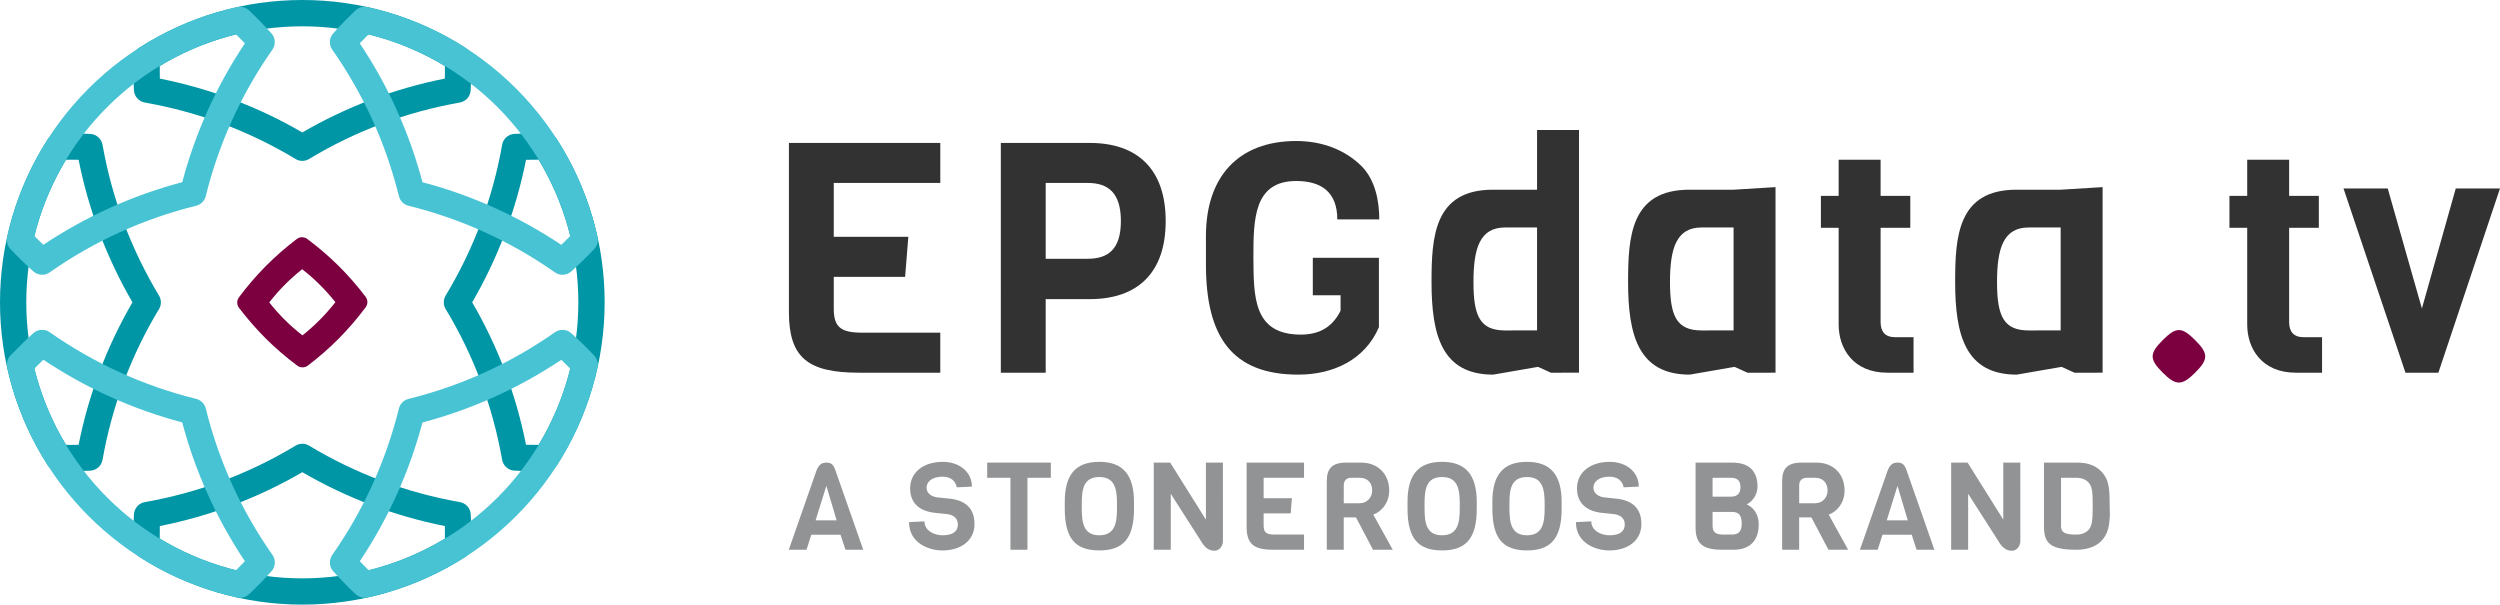
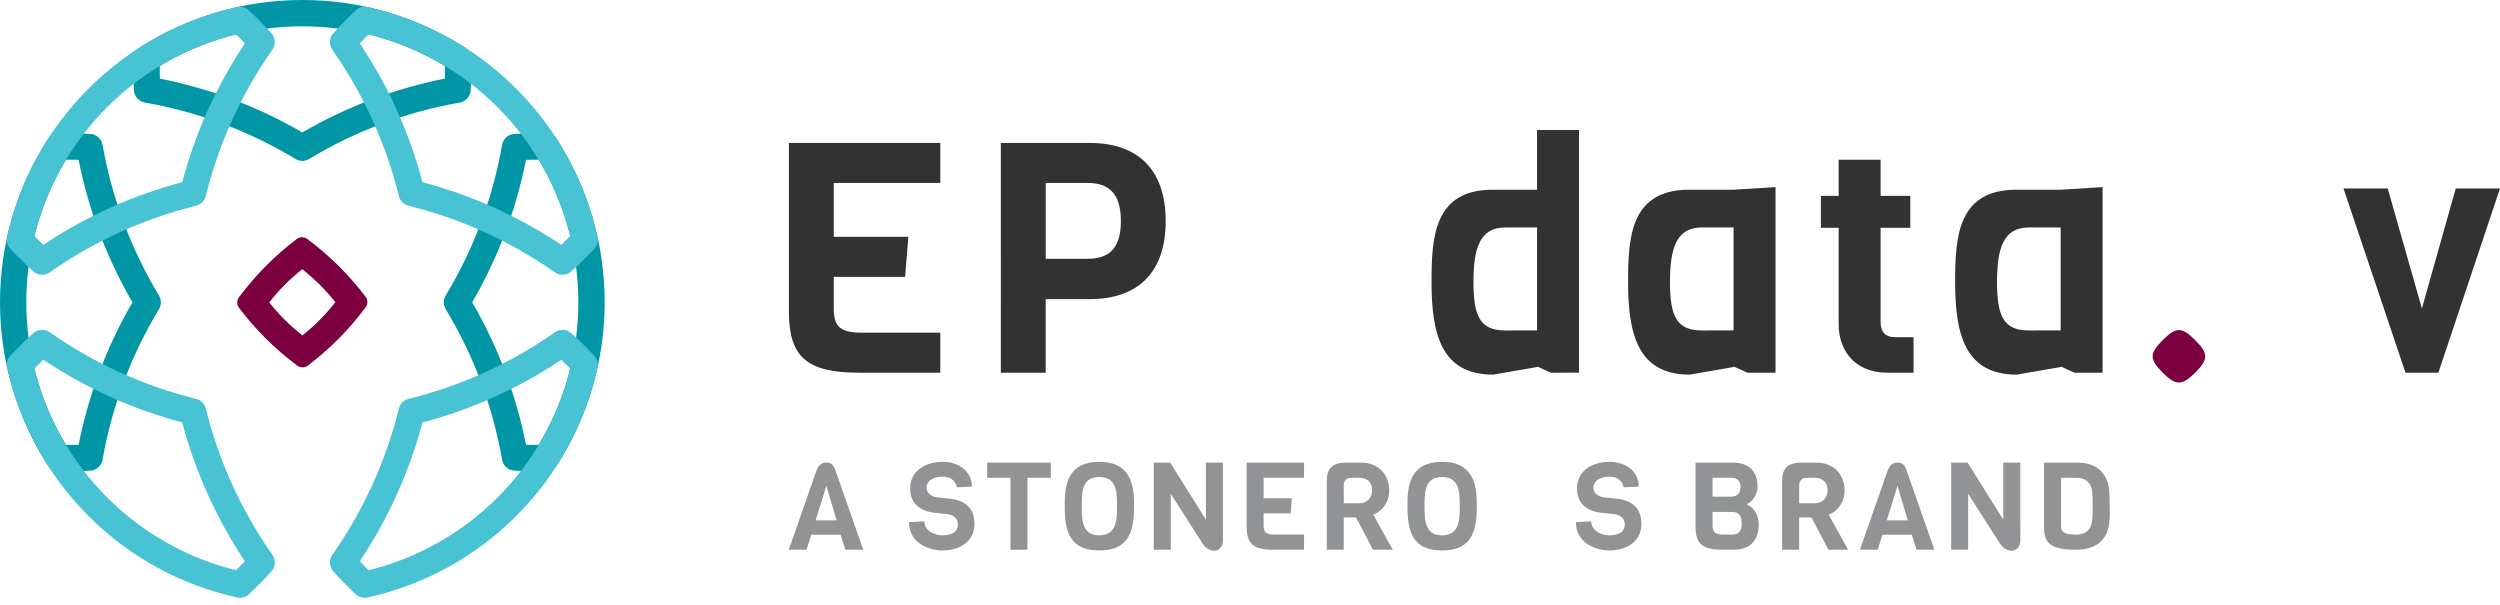
<svg xmlns="http://www.w3.org/2000/svg" version="1.1" id="Layer_1" x="0px" y="0px" width="281.49px" height="68.078px" viewBox="0 0 281.49 68.078" enable-background="new 0 0 281.49 68.078" xml:space="preserve">
  <g>
    <path fill="#919394" d="M95.196,61.898l-0.556-1.69h-3.292l-0.536,1.69h-1.998l3.142-8.981c0.29-0.662,0.62-0.828,1.088-0.828   c0.442,0,0.764,0.123,1.007,0.828l3.146,8.981H95.196z M93.044,54.705l-1.212,3.885h2.37L93.044,54.705z" />
    <path fill="#919394" d="M106.102,61.979c-1.488,0-3.748-0.813-3.748-3.19l1.735-0.086c0,1.071,1.132,1.569,2.037,1.569   c1.131,0,1.728-0.426,1.728-1.211c0-0.688-0.457-1.063-1.172-1.17l-1.601-0.168c-1.52-0.223-2.604-1.047-2.604-2.742   c0-1.75,1.435-2.979,3.689-2.979c1.834,0,3.267,1.117,3.267,2.787l-1.705,0.082c-0.191-0.97-0.965-1.199-1.615-1.199   c-1.158,0-1.786,0.563-1.786,1.24c0,0.646,0.573,1.008,1.194,1.088l1.567,0.164c1.613,0.223,2.636,1.061,2.636,2.84   C109.725,60.904,108.153,61.979,106.102,61.979z" />
    <path fill="#919394" d="M115.687,53.797v8.102h-1.914v-8.102h-2.618v-1.711h7.164v1.711H115.687z" />
    <path fill="#919394" d="M127.684,57.283c0,3.305-1.188,4.692-3.9,4.692c-2.756,0-3.896-1.391-3.896-4.738V56.52   c0-2.99,1.143-4.52,3.896-4.52c2.703,0,3.9,1.526,3.9,4.535V57.283z M125.768,56.73c0-1.643-0.221-3.018-1.984-3.018   c-1.787,0-1.982,1.375-1.982,3.018v0.51c0.015,1.5,0.12,3.031,1.982,3.031c1.809,0,1.984-1.5,1.984-3.031V56.73z" />
    <path fill="#919394" d="M137.696,60.904c0,0.607-0.425,1.105-0.92,1.105c-0.428,0-1.007-0.111-1.561-1.105l-3.391-5.305v6.299   h-1.916v-9.813h1.848l4.024,6.42v-6.42h1.912L137.696,60.904L137.696,60.904z" />
    <path fill="#919394" d="M143.355,61.898c-2.19,0-2.99-0.646-2.99-2.592v-7.221h6.464v1.711h-4.55v2.299h3.184l-0.138,1.709h-3.046   v1.361c0,0.789,0.303,1.021,1.215,1.021h3.335v1.709L143.355,61.898L143.355,61.898z" />
    <path fill="#919394" d="M154.594,61.898l-1.914-3.641H151.3v3.641h-1.909v-7.707c0-1.43,0.573-2.104,2.216-2.104h1.625   c2,0,3.186,1.36,3.186,3.145c0,1.375-0.842,2.369-1.792,2.711l2.192,3.957L154.594,61.898L154.594,61.898z M153.108,53.797h-0.952   c-0.607,0-0.854,0.371-0.854,0.865v2h1.807c0.836,0,1.392-0.679,1.392-1.435C154.5,54.332,153.944,53.797,153.108,53.797z" />
    <path fill="#919394" d="M166.277,57.283c0,3.305-1.188,4.692-3.9,4.692c-2.754,0-3.896-1.391-3.896-4.738V56.52   c0-2.99,1.145-4.52,3.896-4.52c2.699,0,3.9,1.526,3.9,4.535V57.283z M164.363,56.73c0-1.643-0.223-3.018-1.986-3.018   c-1.79,0-1.979,1.375-1.979,3.018v0.51c0.014,1.5,0.12,3.031,1.979,3.031c1.81,0,1.986-1.5,1.986-3.031V56.73z" />
-     <path fill="#919394" d="M175.834,57.283c0,3.305-1.188,4.692-3.896,4.692c-2.754,0-3.904-1.391-3.904-4.738V56.52   c0-2.99,1.15-4.52,3.904-4.52c2.701,0,3.896,1.526,3.896,4.535V57.283z M173.92,56.73c0-1.643-0.222-3.018-1.981-3.018   c-1.791,0-1.984,1.375-1.984,3.018v0.51c0.021,1.5,0.12,3.031,1.984,3.031c1.805,0,1.981-1.5,1.981-3.031V56.73z" />
    <path fill="#919394" d="M181.194,61.979c-1.49,0-3.752-0.813-3.752-3.19l1.731-0.086c0,1.071,1.135,1.569,2.04,1.569   c1.135,0,1.728-0.426,1.728-1.211c0-0.688-0.457-1.063-1.172-1.17l-1.602-0.168c-1.517-0.223-2.604-1.047-2.604-2.742   c0-1.75,1.434-2.979,3.69-2.979c1.832,0,3.269,1.117,3.269,2.787l-1.709,0.082c-0.191-0.97-0.962-1.199-1.611-1.199   c-1.16,0-1.791,0.563-1.791,1.24c0,0.646,0.576,1.008,1.198,1.088l1.564,0.164c1.613,0.223,2.64,1.061,2.64,2.84   C184.816,60.904,183.241,61.979,181.194,61.979z" />
    <path fill="#919394" d="M195.225,61.898H193.9c-2.146,0-2.986-0.646-2.986-2.521v-7.289h4.146c1.92,0,2.828,1.006,2.828,2.684   c0,1.092-0.722,1.781-1.218,2.017c0.597,0.274,1.354,0.909,1.354,2.287C198.023,60.904,196.979,61.898,195.225,61.898z    M194.904,53.797h-2.076v2.123h2.076c0.816,0,1.063-0.476,1.063-1.078C195.969,54.234,195.721,53.797,194.904,53.797z    M195.033,57.639h-2.205v1.543c0,0.773,0.385,1.008,1.211,1.008h0.994c0.869,0,1.075-0.551,1.075-1.215   C196.108,58.176,195.902,57.639,195.033,57.639z" />
    <path fill="#919394" d="M205.873,61.898l-1.916-3.641h-1.38v3.641h-1.915v-7.707c0-1.43,0.578-2.104,2.219-2.104h1.625   c2,0,3.187,1.36,3.187,3.145c0,1.375-0.838,2.369-1.79,2.711l2.188,3.957L205.873,61.898L205.873,61.898z M204.381,53.797h-0.942   c-0.609,0-0.858,0.371-0.858,0.865v2h1.804c0.847,0,1.396-0.679,1.396-1.435C205.775,54.332,205.225,53.797,204.381,53.797z" />
    <path fill="#919394" d="M215.801,61.898l-0.549-1.69h-3.291l-0.541,1.69h-2.001l3.146-8.981c0.288-0.662,0.618-0.828,1.085-0.828   c0.44,0,0.76,0.123,1.01,0.828l3.142,8.981H215.801z M213.65,54.705l-1.209,3.885h2.367L213.65,54.705z" />
    <path fill="#919394" d="M227.483,60.904c0,0.607-0.427,1.105-0.923,1.105c-0.431,0-1.008-0.111-1.563-1.105l-3.392-5.305v6.299   h-1.911v-9.813h1.847l4.021,6.42v-6.42h1.917L227.483,60.904L227.483,60.904z" />
    <path fill="#919394" d="M237.564,58.01c-0.053,1.092-0.166,2.111-1.011,2.951c-0.646,0.646-1.702,0.938-2.725,0.938   c-2.843,0-3.684-0.646-3.684-2.578v-7.231h3.816c1.021,0,1.94,0.289,2.586,0.938c1.104,1.104,0.958,2.453,0.995,3.933   L237.564,58.01z M235.223,54.402c-0.334-0.397-0.775-0.604-1.436-0.604h-1.724v5.428c0,0.73,0.413,0.965,1.724,0.965   c0.657,0,1.102-0.207,1.436-0.604c0.354-0.441,0.406-1.146,0.406-2.629C235.632,55.461,235.58,54.842,235.223,54.402z" />
  </g>
  <g>
    <g>
      <path fill="#0096A5" d="M60.211,53.053c-0.813,0-1.565-0.02-2.299-0.061c-0.686-0.037-1.254-0.546-1.375-1.224    c-1.063-6.043-3.203-11.75-6.356-16.967c-0.283-0.469-0.283-1.057,0-1.529c3.153-5.223,5.295-10.934,6.356-16.975    c0.121-0.678,0.689-1.18,1.375-1.219c0.738-0.043,1.488-0.063,2.312-0.063c0.43,0,0.858,0.004,1.291,0.016    c0.485,0.015,0.944,0.271,1.211,0.685c3.506,5.475,5.356,11.811,5.356,18.32c0,6.509-1.854,12.838-5.354,18.313    c-0.271,0.416-0.726,0.672-1.215,0.685C61.082,53.047,60.646,53.053,60.211,53.053L60.211,53.053z M59.23,50.082    c0.455,0.01,0.936,0.012,1.416,0.008c2.926-4.842,4.473-10.373,4.473-16.051c0-5.687-1.547-11.218-4.473-16.06    c-0.48-0.004-0.961,0-1.416,0.015c-1.131,5.672-3.166,11.061-6.063,16.045C56.063,39.018,58.1,44.406,59.23,50.082L59.23,50.082z" />
      <path fill="#0096A5" d="M34.039,18.115c-0.266,0-0.531-0.071-0.766-0.217c-5.221-3.149-10.935-5.291-16.969-6.354    c-0.679-0.121-1.183-0.688-1.222-1.377c-0.063-1.095-0.076-2.271-0.047-3.601c0.012-0.489,0.271-0.946,0.685-1.213    C21.199,1.85,27.529,0,34.039,0s12.844,1.85,18.316,5.354c0.416,0.267,0.67,0.719,0.682,1.211    c0.035,1.326,0.021,2.504-0.041,3.603c-0.039,0.688-0.543,1.256-1.221,1.377c-6.039,1.063-11.748,3.203-16.973,6.354    C34.568,18.041,34.309,18.115,34.039,18.115L34.039,18.115z M17.998,8.85c5.67,1.133,11.062,3.166,16.041,6.063    c4.984-2.896,10.371-4.933,16.045-6.064c0.013-0.451,0.019-0.924,0.006-1.416c-4.838-2.926-10.373-4.471-16.051-4.471    s-11.213,1.544-16.053,4.47C17.982,7.926,17.986,8.396,17.998,8.85L17.998,8.85z" />
      <path fill="#0096A5" d="M7.867,53.057L7.867,53.057c-0.436,0-0.867-0.008-1.297-0.02c-0.494-0.013-0.947-0.267-1.213-0.683    C1.854,46.885,0,40.549,0,34.039c0-6.513,1.854-12.849,5.357-18.32c0.266-0.414,0.719-0.67,1.213-0.684    c0.438-0.013,0.873-0.017,1.307-0.017c0.816,0,1.563,0.021,2.293,0.062c0.688,0.039,1.254,0.543,1.373,1.221    c1.07,6.041,3.209,11.752,6.357,16.975c0.287,0.476,0.287,1.063,0,1.529c-3.148,5.219-5.287,10.928-6.357,16.969    c-0.119,0.681-0.688,1.187-1.377,1.224C9.436,53.033,8.682,53.057,7.867,53.057L7.867,53.057z M7.432,50.092    c0.146,0.002,0.293,0.002,0.436,0.002l0,0c0.338,0,0.664-0.004,0.982-0.01c1.131-5.681,3.172-11.064,6.063-16.045    C12.021,29.057,9.98,23.668,8.85,17.99c-0.453-0.008-0.937-0.012-1.414-0.008C4.503,22.823,2.96,28.355,2.96,34.04    C2.961,39.717,4.504,45.248,7.432,50.092L7.432,50.092z" />
-       <path fill="#0096A5" d="M34.039,68.078c-6.51,0-12.846-1.854-18.315-5.357c-0.416-0.266-0.673-0.719-0.685-1.213    c-0.033-1.33-0.02-2.508,0.043-3.596c0.039-0.688,0.543-1.259,1.226-1.377c6.045-1.066,11.752-3.205,16.969-6.355    c0.473-0.285,1.061-0.285,1.529,0c5.221,3.15,10.93,5.289,16.973,6.355c0.678,0.118,1.186,0.688,1.223,1.377    c0.063,1.088,0.074,2.264,0.043,3.596c-0.012,0.494-0.266,0.947-0.682,1.213C46.883,66.225,40.549,68.078,34.039,68.078    L34.039,68.078z M17.986,60.643c4.84,2.93,10.375,4.478,16.053,4.478c5.685,0,11.213-1.548,16.058-4.478    c0.006-0.492,0-0.961-0.009-1.412c-5.678-1.133-11.065-3.17-16.049-6.063c-4.979,2.895-10.367,4.932-16.045,6.063    C17.982,59.682,17.982,60.15,17.986,60.643L17.986,60.643z" />
    </g>
    <g>
      <path fill="#47C3D3" d="M27.029,67.309c-0.104,0-0.211-0.01-0.318-0.035c-6.352-1.395-12.141-4.563-16.735-9.166    C5.369,53.503,2.2,47.713,0.803,41.365c-0.104-0.479,0.036-0.981,0.377-1.342c0.932-0.971,1.771-1.791,2.575-2.512    c0.515-0.455,1.271-0.504,1.834-0.109c5.025,3.521,10.58,6.043,16.5,7.511c0.529,0.131,0.945,0.549,1.08,1.077    c1.463,5.923,3.984,11.472,7.509,16.494c0.391,0.564,0.348,1.324-0.111,1.836c-0.729,0.814-1.551,1.658-2.514,2.576    C27.773,67.164,27.408,67.309,27.029,67.309L27.029,67.309z M3.877,41.496c1.353,5.498,4.174,10.5,8.189,14.52    c4.014,4.01,9.014,6.832,14.514,8.188c0.354-0.349,0.685-0.683,0.992-1.011c-3.209-4.813-5.578-10.063-7.055-15.633    c-5.57-1.475-10.82-3.846-15.64-7.059C4.559,40.814,4.223,41.145,3.877,41.496L3.877,41.496z" />
      <path fill="#47C3D3" d="M63.338,30.938c-0.295,0-0.592-0.088-0.85-0.268c-5.023-3.519-10.574-6.039-16.49-7.504    c-0.535-0.131-0.949-0.547-1.082-1.082c-1.465-5.92-3.985-11.474-7.508-16.496c-0.395-0.563-0.35-1.326,0.113-1.834    c0.729-0.818,1.547-1.662,2.506-2.578c0.354-0.34,0.863-0.48,1.344-0.375c6.353,1.396,12.139,4.563,16.74,9.17    c4.602,4.6,7.77,10.387,9.168,16.736c0.102,0.479-0.035,0.981-0.379,1.34c-0.926,0.971-1.771,1.795-2.576,2.516    C64.047,30.811,63.693,30.938,63.338,30.938L63.338,30.938z M47.568,20.516c5.568,1.473,10.813,3.842,15.633,7.053    c0.322-0.311,0.656-0.641,1.004-0.991c-1.352-5.496-4.174-10.496-8.186-14.517C52,8.047,46.998,5.227,41.498,3.875    c-0.348,0.344-0.68,0.678-0.99,1.004C43.721,9.693,46.09,14.941,47.568,20.516L47.568,20.516z" />
      <path fill="#47C3D3" d="M4.746,30.938c-0.354,0-0.709-0.127-0.988-0.375C2.942,29.833,2.1,29.012,1.18,28.047    c-0.341-0.355-0.48-0.859-0.377-1.34c1.396-6.351,4.563-12.14,9.17-16.736c4.602-4.604,10.393-7.773,16.735-9.168    c0.484-0.105,0.98,0.035,1.34,0.373c0.974,0.93,1.791,1.775,2.519,2.58c0.455,0.514,0.498,1.271,0.104,1.834    c-3.518,5.022-6.039,10.574-7.502,16.494c-0.135,0.535-0.551,0.951-1.08,1.082c-5.924,1.465-11.475,3.985-16.5,7.506    C5.334,30.85,5.043,30.938,4.746,30.938L4.746,30.938z M3.877,26.576c0.349,0.35,0.685,0.682,1.004,0.989    c4.816-3.209,10.066-5.578,15.64-7.053c1.477-5.57,3.846-10.822,7.055-15.633c-0.311-0.326-0.639-0.66-0.996-1.008    c-5.488,1.35-10.494,4.17-14.51,8.186C8.051,16.078,5.227,21.08,3.877,26.576L3.877,26.576z" />
      <path fill="#47C3D3" d="M41.055,67.309c-0.377,0-0.742-0.145-1.023-0.41c-0.965-0.922-1.787-1.768-2.51-2.576    c-0.459-0.514-0.506-1.271-0.113-1.836c3.516-5.022,6.039-10.571,7.506-16.491c0.129-0.531,0.549-0.949,1.08-1.082    c5.92-1.461,11.471-3.986,16.494-7.507c0.566-0.393,1.324-0.348,1.836,0.111c0.814,0.728,1.654,1.545,2.576,2.51    c0.344,0.359,0.479,0.859,0.379,1.345c-1.398,6.348-4.564,12.137-9.168,16.735c-4.604,4.604-10.391,7.771-16.738,9.166    C41.266,67.299,41.164,67.309,41.055,67.309L41.055,67.309z M40.51,63.197c0.313,0.326,0.646,0.662,0.996,1.011    c5.496-1.354,10.496-4.179,14.517-8.189c4.012-4.018,6.834-9.02,8.186-14.516c-0.348-0.353-0.682-0.685-1.004-0.992    c-4.813,3.209-10.063,5.582-15.639,7.057C46.09,53.133,43.721,58.385,40.51,63.197L40.51,63.197z" />
    </g>
    <path fill="#7C0040" d="M34.066,41.363c-0.209,0-0.42-0.063-0.594-0.194c-1.261-0.941-2.441-1.955-3.515-3.019   c-1.065-1.063-2.092-2.237-3.045-3.487c-0.268-0.354-0.268-0.841-0.006-1.191c0.943-1.262,1.959-2.441,3.021-3.51   c1.063-1.07,2.237-2.101,3.485-3.049c0.354-0.267,0.832-0.269,1.188-0.007c1.256,0.937,2.436,1.951,3.516,3.021   c1.074,1.063,2.104,2.238,3.047,3.488c0.269,0.35,0.271,0.834,0.008,1.184c-0.938,1.26-1.959,2.443-3.021,3.516   c-1.064,1.073-2.238,2.101-3.488,3.05C34.484,41.297,34.273,41.363,34.066,41.363L34.066,41.363z M30.316,34.051   c0.561,0.703,1.146,1.361,1.756,1.969c0.611,0.605,1.277,1.189,1.982,1.742c0.696-0.557,1.358-1.148,1.965-1.76   c0.605-0.612,1.194-1.275,1.746-1.98c-0.56-0.694-1.146-1.356-1.761-1.963c-0.612-0.613-1.276-1.199-1.979-1.746   c-0.703,0.56-1.363,1.146-1.969,1.758C31.453,32.68,30.869,33.344,30.316,34.051L30.316,34.051z" />
  </g>
  <g>
    <path fill="#323232" d="M96.715,41.965c-5.774,0-7.887-1.709-7.887-6.832V16.094h17.045v4.504H93.879v6.068h8.396l-0.363,4.508   h-8.033v3.596c0,2.07,0.804,2.688,3.199,2.688h8.795v4.508L96.715,41.965L96.715,41.965z" />
    <path fill="#323232" d="M122.719,33.68h-4.979v8.285h-5.051V16.094h10.024c5.345,0,8.539,2.941,8.539,8.793   C131.258,30.736,128.061,33.68,122.719,33.68z M122.467,20.598h-4.725v8.539h4.725c2.287,0,3.74-1.053,3.74-4.25   C126.207,21.688,124.754,20.598,122.467,20.598z" />
-     <path fill="#323232" d="M135.783,26.596c0-6.725,3.672-10.719,10.176-10.719c2.945,0,5.523,1.016,7.347,2.832   c1.557,1.563,1.995,3.961,1.995,5.998h-4.725c0-3.058-1.783-4.326-4.617-4.326c-4.795,0-4.83,4.289-4.83,8.646   c0.035,4.361-0.037,8.648,5.34,8.648c1.892,0,3.488-0.691,4.474-2.689v-1.741h-3.125v-4.218h7.442v7.813   c-1.563,3.672-5.153,5.342-9.079,5.342c-7.449,0-10.396-4.252-10.396-12.389L135.783,26.596L135.783,26.596z" />
    <path fill="#323232" d="M174.629,41.965l-1.453-0.658l-5.051,0.875c-5.813,0-6.94-4.504-6.94-10.428   c0-5.088,0.293-10.394,6.903-10.394h4.979V14.64h4.723v27.324L174.629,41.965L174.629,41.965z M173.066,25.613h-3.601   c-2.836,0-3.559,2.326-3.559,6.144c0,3.813,0.723,5.449,3.559,5.449l3.601-0.002V25.613z" />
    <path fill="#323232" d="M196.76,41.965l-1.454-0.658l-5.05,0.875c-5.813,0-6.94-4.504-6.94-10.428   c0-5.088,0.289-10.394,6.899-10.394h4.979l4.723-0.291v20.896H196.76L196.76,41.965z M195.193,25.613h-3.596   c-2.834,0-3.563,2.326-3.563,6.144c0,3.813,0.729,5.449,3.563,5.449l3.596-0.002V25.613z" />
    <path fill="#323232" d="M212.508,41.965c-3.85,0-5.483-2.729-5.483-5.416v-10.9h-2v-3.596h2v-4.07h4.723v4.07h3.344v3.596h-3.344   V36.26c0,1.09,0.512,1.707,1.637,1.707h2.072v3.998H212.508z" />
    <path fill="#323232" d="M233.584,41.965l-1.453-0.658l-5.051,0.875c-5.813,0-6.938-4.504-6.938-10.428   c0-5.088,0.289-10.394,6.901-10.394h4.979l4.723-0.291v20.896H233.584L233.584,41.965z M232.021,25.613h-3.603   c-2.83,0-3.561,2.326-3.561,6.144c0,3.813,0.729,5.449,3.561,5.449l3.603-0.002V25.613z" />
-     <path fill="#323232" d="M258.506,41.965c-3.848,0-5.479-2.729-5.479-5.416v-10.9h-2v-3.596h2v-4.07h4.721v4.07h3.344v3.596h-3.344   V36.26c0,1.09,0.51,1.707,1.635,1.707h2.072v3.998H258.506z" />
    <path fill="#323232" d="M274.551,41.965h-3.704l-6.979-20.748h4.98l3.848,13.518l3.813-13.518h4.98L274.551,41.965z" />
    <path fill="#7C0040" d="M247.182,41.947c-1.509,1.507-2.181,1.502-3.685-0.002s-1.481-2.149,0.021-3.653s2.135-1.504,3.639-0.002   S248.686,40.441,247.182,41.947z" />
  </g>
</svg>